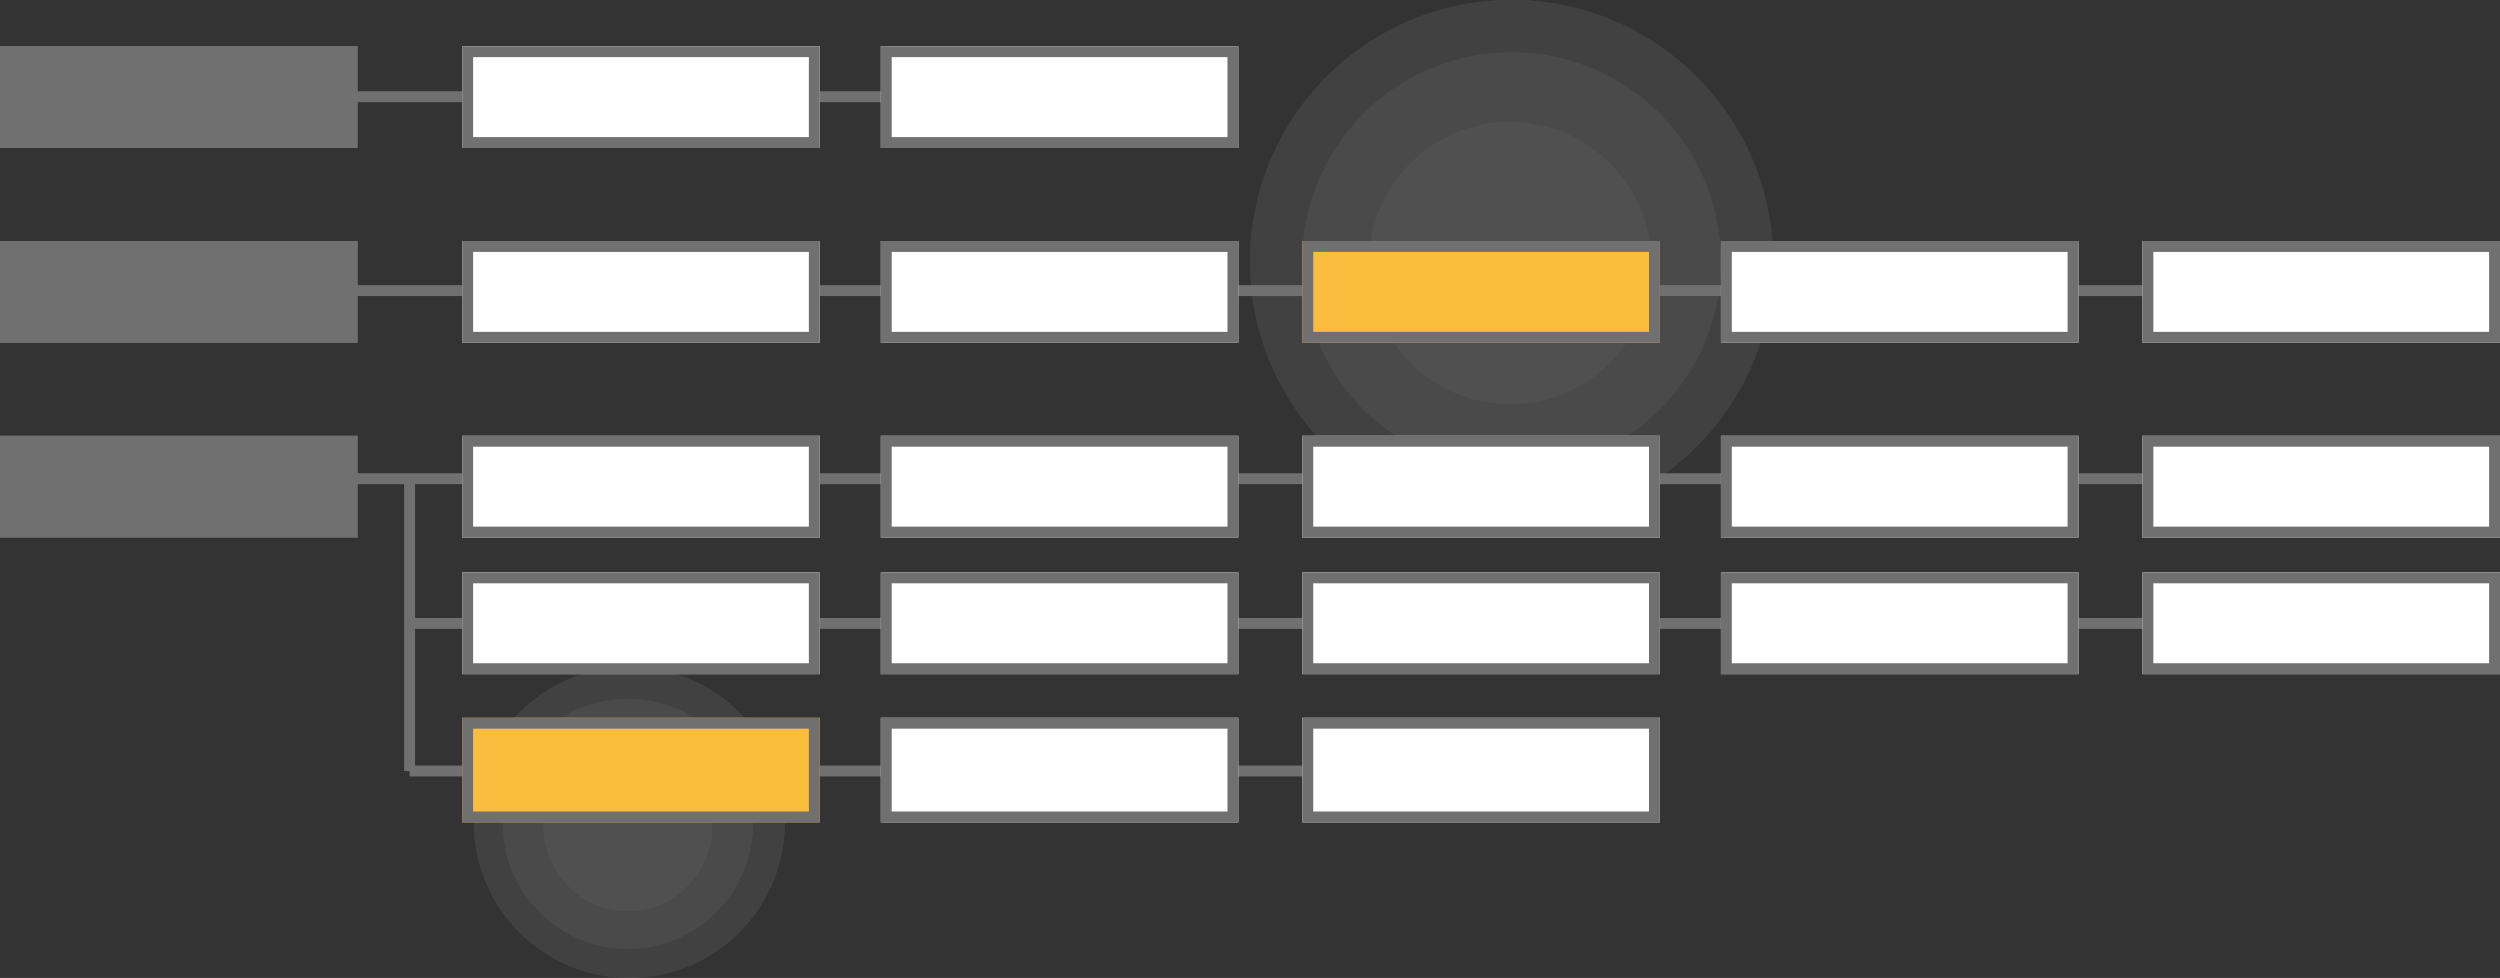
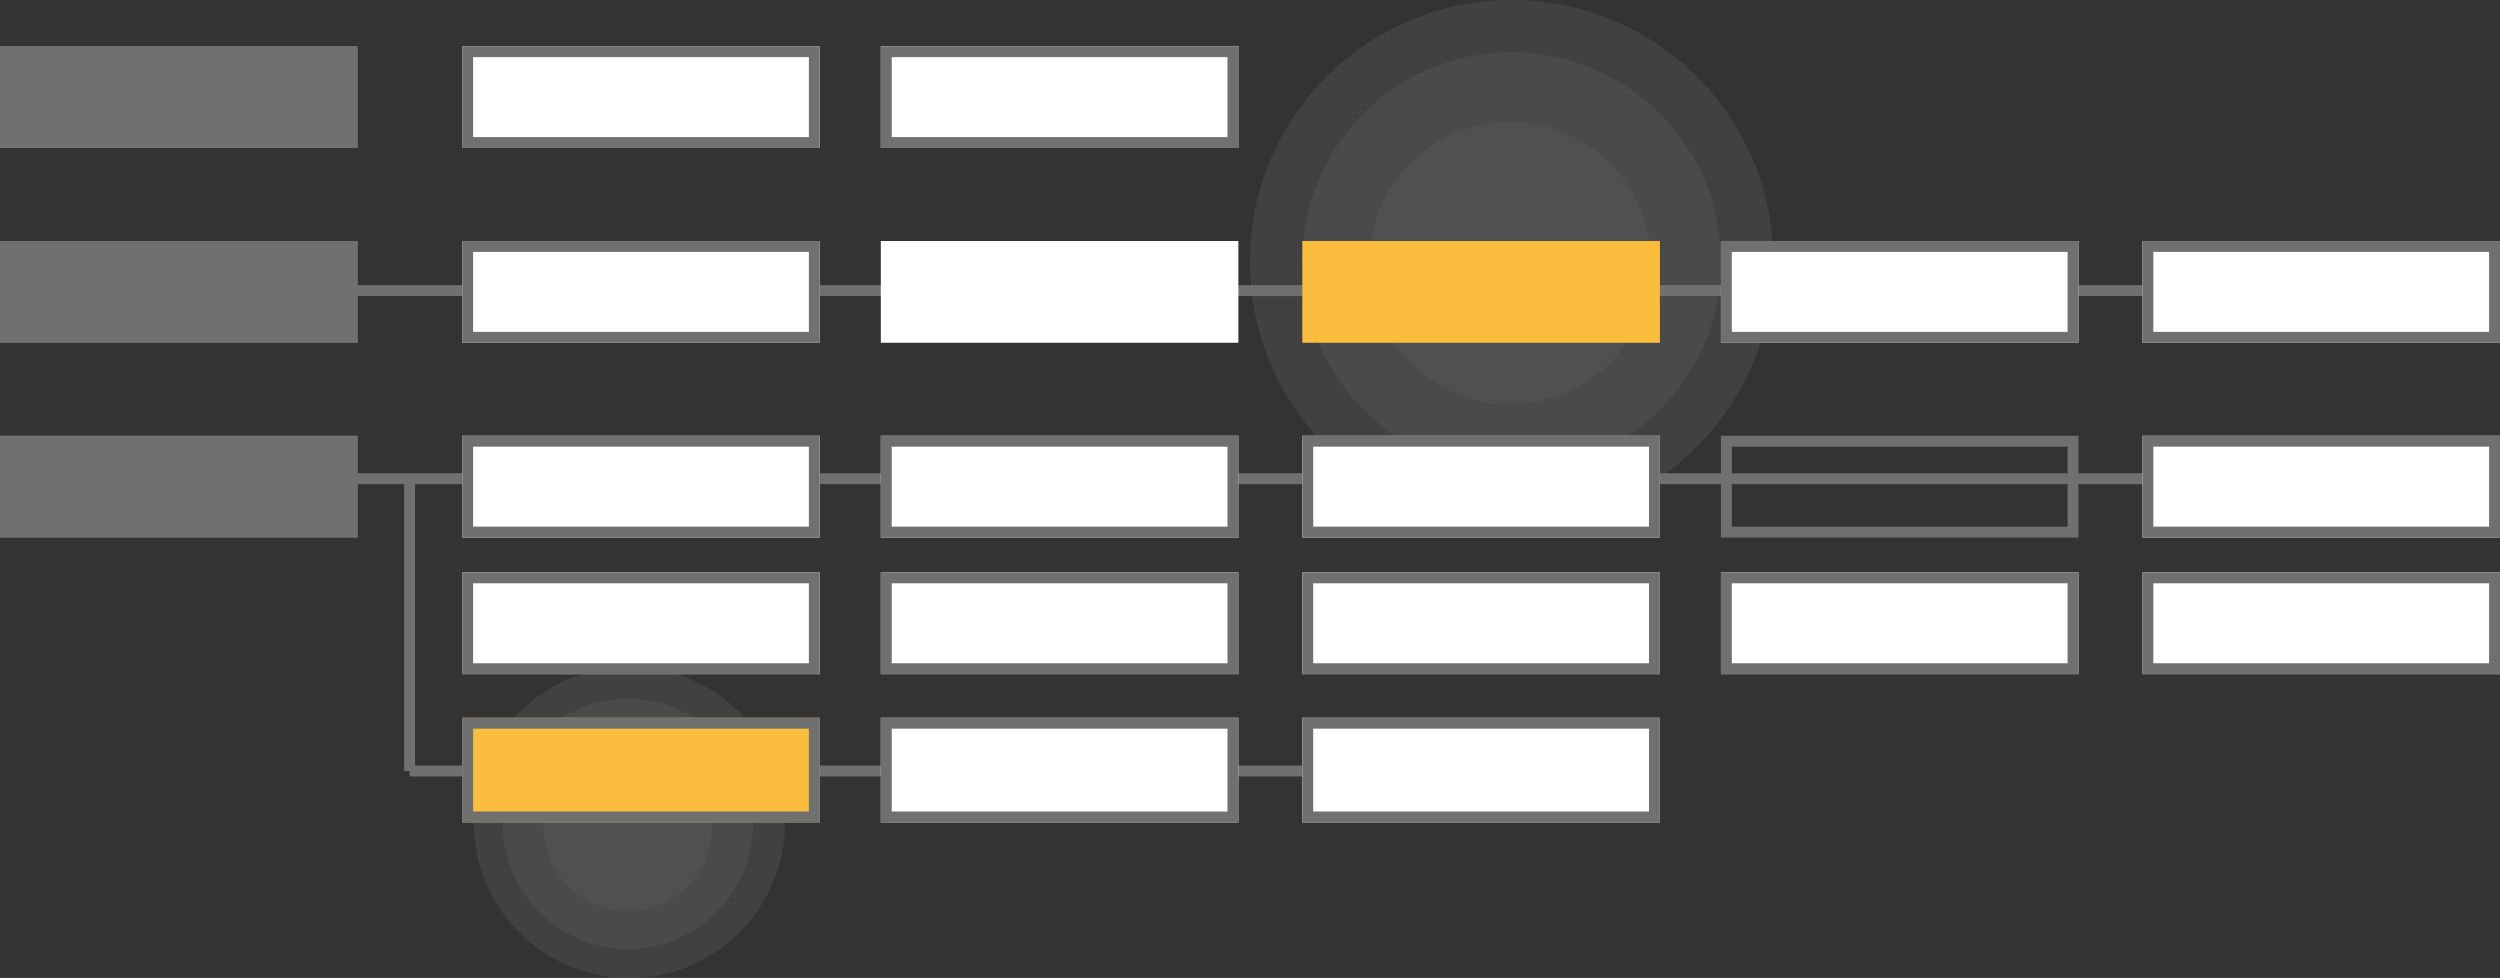
<svg xmlns="http://www.w3.org/2000/svg" width="458.79" height="179.467" viewBox="0 0 458.79 179.467">
  <rect x="0" y="0" width="458.79" height="179.467" fill="#333333" stroke="none" />
  <g transform="translate(229.396)" opacity="0.747">
    <g opacity="0.3">
      <circle cx="25.874" cy="25.874" r="25.874" transform="translate(21.873 22.406)" fill="#707070" />
      <path d="M25.874,1a24.88,24.88,0,0,0-9.682,47.793A24.88,24.88,0,0,0,35.555,2.954,24.717,24.717,0,0,0,25.874,1m0-1A25.874,25.874,0,1,1,0,25.874,25.874,25.874,0,0,1,25.874,0Z" transform="translate(21.873 22.406)" fill="#707070" />
    </g>
    <g opacity="0.3">
      <circle cx="38.41" cy="38.41" r="38.41" transform="translate(9.603 9.603)" fill="#707070" />
      <path d="M38.41,1A37.42,37.42,0,0,0,23.849,72.881,37.42,37.42,0,0,0,52.972,3.939,37.175,37.175,0,0,0,38.41,1m0-1A38.41,38.41,0,1,1,0,38.41,38.41,38.41,0,0,1,38.41,0Z" transform="translate(9.603 9.603)" fill="#707070" />
    </g>
    <g opacity="0.3">
      <circle cx="48.013" cy="48.013" r="48.013" fill="#6f706f" />
      <path d="M48.013,1a47.026,47.026,0,0,0-18.3,90.332,47.025,47.025,0,0,0,36.6-86.638A46.718,46.718,0,0,0,48.013,1m0-1A48.013,48.013,0,1,1,0,48.013,48.013,48.013,0,0,1,48.013,0Z" fill="#707070" />
    </g>
  </g>
  <g transform="translate(86.957 122.385)" opacity="0.747">
    <g opacity="0.3">
      <ellipse cx="15.471" cy="15.738" rx="15.471" ry="15.738" transform="translate(12.803 13.337)" fill="#707070" />
      <path d="M15.471,1A14.246,14.246,0,0,0,5.244,5.31a14.93,14.93,0,0,0,0,20.854,14.286,14.286,0,0,0,20.453,0,14.93,14.93,0,0,0,0-20.854A14.246,14.246,0,0,0,15.471,1m0-1A15.606,15.606,0,0,1,30.942,15.738,15.606,15.606,0,0,1,15.471,31.475,15.606,15.606,0,0,1,0,15.738,15.606,15.606,0,0,1,15.471,0Z" transform="translate(12.803 13.337)" fill="#707070" />
    </g>
    <g opacity="0.3">
      <circle cx="22.94" cy="22.94" r="22.94" transform="translate(5.335 5.868)" fill="#707070" />
      <path d="M22.94,1A21.946,21.946,0,0,0,14.4,43.155,21.945,21.945,0,0,0,31.479,2.724,21.8,21.8,0,0,0,22.94,1m0-1A22.94,22.94,0,1,1,0,22.94,22.94,22.94,0,0,1,22.94,0Z" transform="translate(5.335 5.868)" fill="#707070" />
    </g>
    <g opacity="0.3">
      <circle cx="28.541" cy="28.541" r="28.541" fill="#6f706f" />
      <path d="M28.541,1a27.549,27.549,0,0,0-10.72,52.918A27.548,27.548,0,0,0,39.261,3.164,27.368,27.368,0,0,0,28.541,1m0-1A28.541,28.541,0,1,1,0,28.541,28.541,28.541,0,0,1,28.541,0Z" fill="#707070" />
    </g>
  </g>
  <g transform="translate(0 8.487)">
-     <path d="M-17067.934-4321.5h-144.879v-2h144.879Z" transform="translate(17254.617 4331.76)" fill="#707070" />
    <path d="M-16840.145-4321.5h-372.668v-2h372.668Z" transform="translate(17254.619 4367.343)" fill="#707070" />
    <path d="M53.641,1H0V-1H53.641Z" transform="translate(75.164 79.364) rotate(90)" fill="#707070" />
    <path d="M-16840.145-4321.5h-372.668v-2h372.668Z" transform="translate(17254.619 4401.864)" fill="#707070" />
-     <path d="M-16873.508-4321.5h-339.3v-2h339.3Z" transform="translate(17287.977 4428.419)" fill="#707070" />
    <path d="M-16994.953-4321.5h-217.859v-2h217.859Z" transform="translate(17287.977 4455.505)" fill="#707070" />
    <rect width="65.618" height="18.672" transform="translate(0 0)" fill="#707070" />
    <path d="M1,1V17.672H64.618V1H1M0,0H65.618V18.672H0Z" transform="translate(0 0)" fill="#707070" />
    <rect width="65.618" height="18.672" transform="translate(84.823 0)" fill="#fff" />
    <path d="M2,2V16.672H63.618V2H2M0,0H65.618V18.672H0Z" transform="translate(84.823 0)" fill="#707070" />
    <rect width="65.618" height="18.672" transform="translate(161.643 0)" fill="#fff" />
    <path d="M2,2V16.672H63.618V2H2M0,0H65.618V18.672H0Z" transform="translate(161.643 0)" fill="#707070" />
    <rect width="65.618" height="18.672" transform="translate(0 35.743)" fill="#707070" />
    <path d="M1,1V17.672H64.618V1H1M0,0H65.618V18.672H0Z" transform="translate(0 35.743)" fill="#707070" />
    <rect width="65.618" height="18.672" transform="translate(84.823 35.743)" fill="#fff" />
    <path d="M2,2V16.672H63.618V2H2M0,0H65.618V18.672H0Z" transform="translate(84.823 35.743)" fill="#707070" />
    <rect width="65.618" height="18.672" transform="translate(315.818 35.743)" fill="#fff" />
    <path d="M2,2V16.672H63.618V2H2M0,0H65.618V18.672H0Z" transform="translate(315.818 35.743)" fill="#707070" />
    <rect width="65.618" height="18.672" transform="translate(161.643 35.743)" fill="#fff" />
-     <path d="M2,2V16.672H63.618V2H2M0,0H65.618V18.672H0Z" transform="translate(161.643 35.743)" fill="#707070" />
    <rect width="65.618" height="18.672" transform="translate(393.172 35.743)" fill="#fff" />
    <path d="M2,2V16.672H63.618V2H2M0,0H65.618V18.672H0Z" transform="translate(393.172 35.743)" fill="#707070" />
    <rect width="65.618" height="18.672" transform="translate(238.998 35.743)" fill="#fabd3e" />
-     <path d="M2,2V16.672H63.618V2H2M0,0H65.618V18.672H0Z" transform="translate(238.998 35.743)" fill="#707070" />
    <rect width="65.618" height="18.672" transform="translate(0 71.486)" fill="#707070" />
    <path d="M1,1V17.672H64.618V1H1M0,0H65.618V18.672H0Z" transform="translate(0 71.486)" fill="#707070" />
    <rect width="65.618" height="18.672" transform="translate(84.823 71.486)" fill="#fff" />
    <path d="M2,2V16.672H63.618V2H2M0,0H65.618V18.672H0Z" transform="translate(84.823 71.486)" fill="#707070" />
    <rect width="65.618" height="18.672" transform="translate(84.823 96.559)" fill="#fff" />
    <path d="M2,2V16.672H63.618V2H2M0,0H65.618V18.672H0Z" transform="translate(84.823 96.559)" fill="#707070" />
    <rect width="65.618" height="19.205" transform="translate(84.823 123.233)" fill="#fabd3e" />
-     <path d="M2,2V17.205H63.618V2H2M0,0H65.618V19.205H0Z" transform="translate(84.823 123.233)" fill="#707070" />
-     <rect width="65.618" height="18.672" transform="translate(315.818 71.486)" fill="#fff" />
+     <path d="M2,2V17.205H63.618V2H2M0,0H65.618V19.205H0" transform="translate(84.823 123.233)" fill="#707070" />
    <path d="M2,2V16.672H63.618V2H2M0,0H65.618V18.672H0Z" transform="translate(315.818 71.486)" fill="#707070" />
    <rect width="65.618" height="18.672" transform="translate(315.818 96.559)" fill="#fff" />
    <path d="M2,2V16.672H63.618V2H2M0,0H65.618V18.672H0Z" transform="translate(315.818 96.559)" fill="#707070" />
    <rect width="65.618" height="18.672" transform="translate(161.643 71.486)" fill="#fff" />
    <path d="M2,2V16.672H63.618V2H2M0,0H65.618V18.672H0Z" transform="translate(161.643 71.486)" fill="#707070" />
    <rect width="65.618" height="18.672" transform="translate(161.643 96.559)" fill="#fff" />
    <path d="M2,2V16.672H63.618V2H2M0,0H65.618V18.672H0Z" transform="translate(161.643 96.559)" fill="#707070" />
    <rect width="65.618" height="19.205" transform="translate(161.643 123.233)" fill="#fff" />
    <path d="M2,2V17.205H63.618V2H2M0,0H65.618V19.205H0Z" transform="translate(161.643 123.233)" fill="#707070" />
    <rect width="65.618" height="18.672" transform="translate(393.172 71.486)" fill="#fff" />
    <path d="M2,2V16.672H63.618V2H2M0,0H65.618V18.672H0Z" transform="translate(393.172 71.486)" fill="#707070" />
    <rect width="65.618" height="18.672" transform="translate(393.172 96.559)" fill="#fff" />
    <path d="M2,2V16.672H63.618V2H2M0,0H65.618V18.672H0Z" transform="translate(393.172 96.559)" fill="#707070" />
    <rect width="65.618" height="18.672" transform="translate(238.998 71.486)" fill="#fff" />
    <path d="M2,2V16.672H63.618V2H2M0,0H65.618V18.672H0Z" transform="translate(238.998 71.486)" fill="#707070" />
    <rect width="65.618" height="18.672" transform="translate(238.998 96.559)" fill="#fff" />
    <path d="M2,2V16.672H63.618V2H2M0,0H65.618V18.672H0Z" transform="translate(238.998 96.559)" fill="#707070" />
    <rect width="65.618" height="19.205" transform="translate(238.998 123.233)" fill="#fff" />
    <path d="M2,2V17.205H63.618V2H2M0,0H65.618V19.205H0Z" transform="translate(238.998 123.233)" fill="#707070" />
  </g>
</svg>